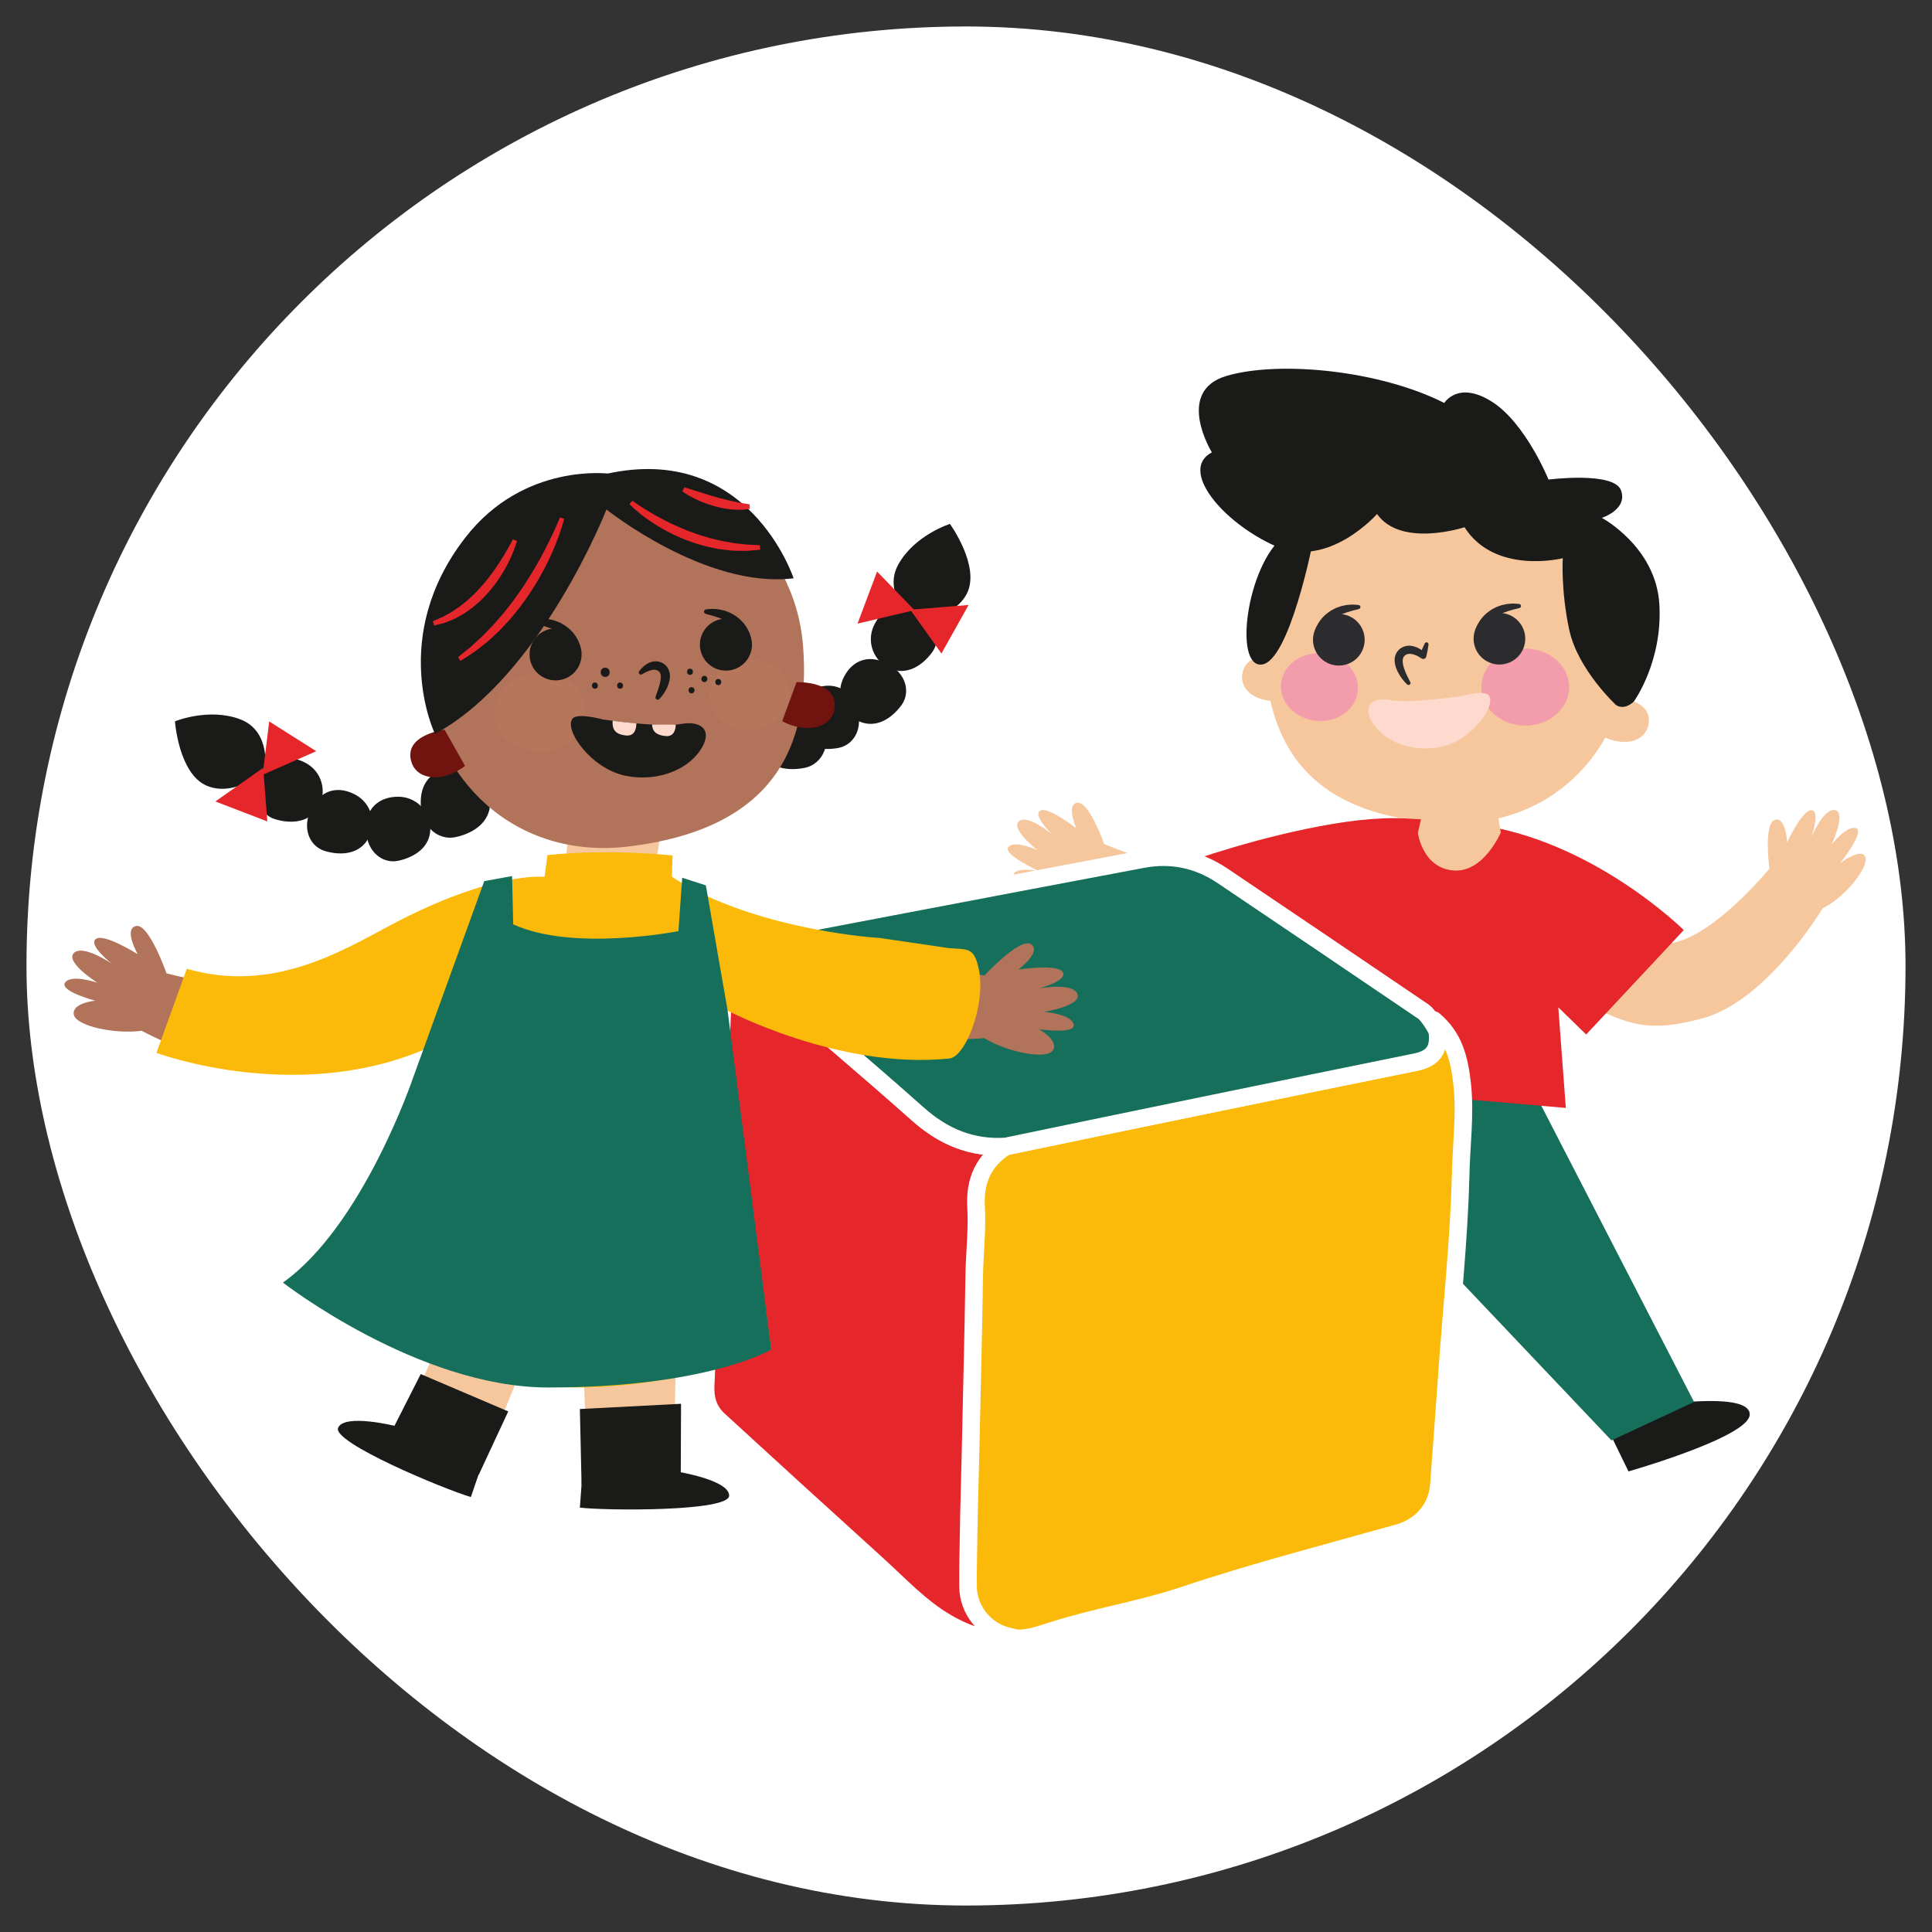
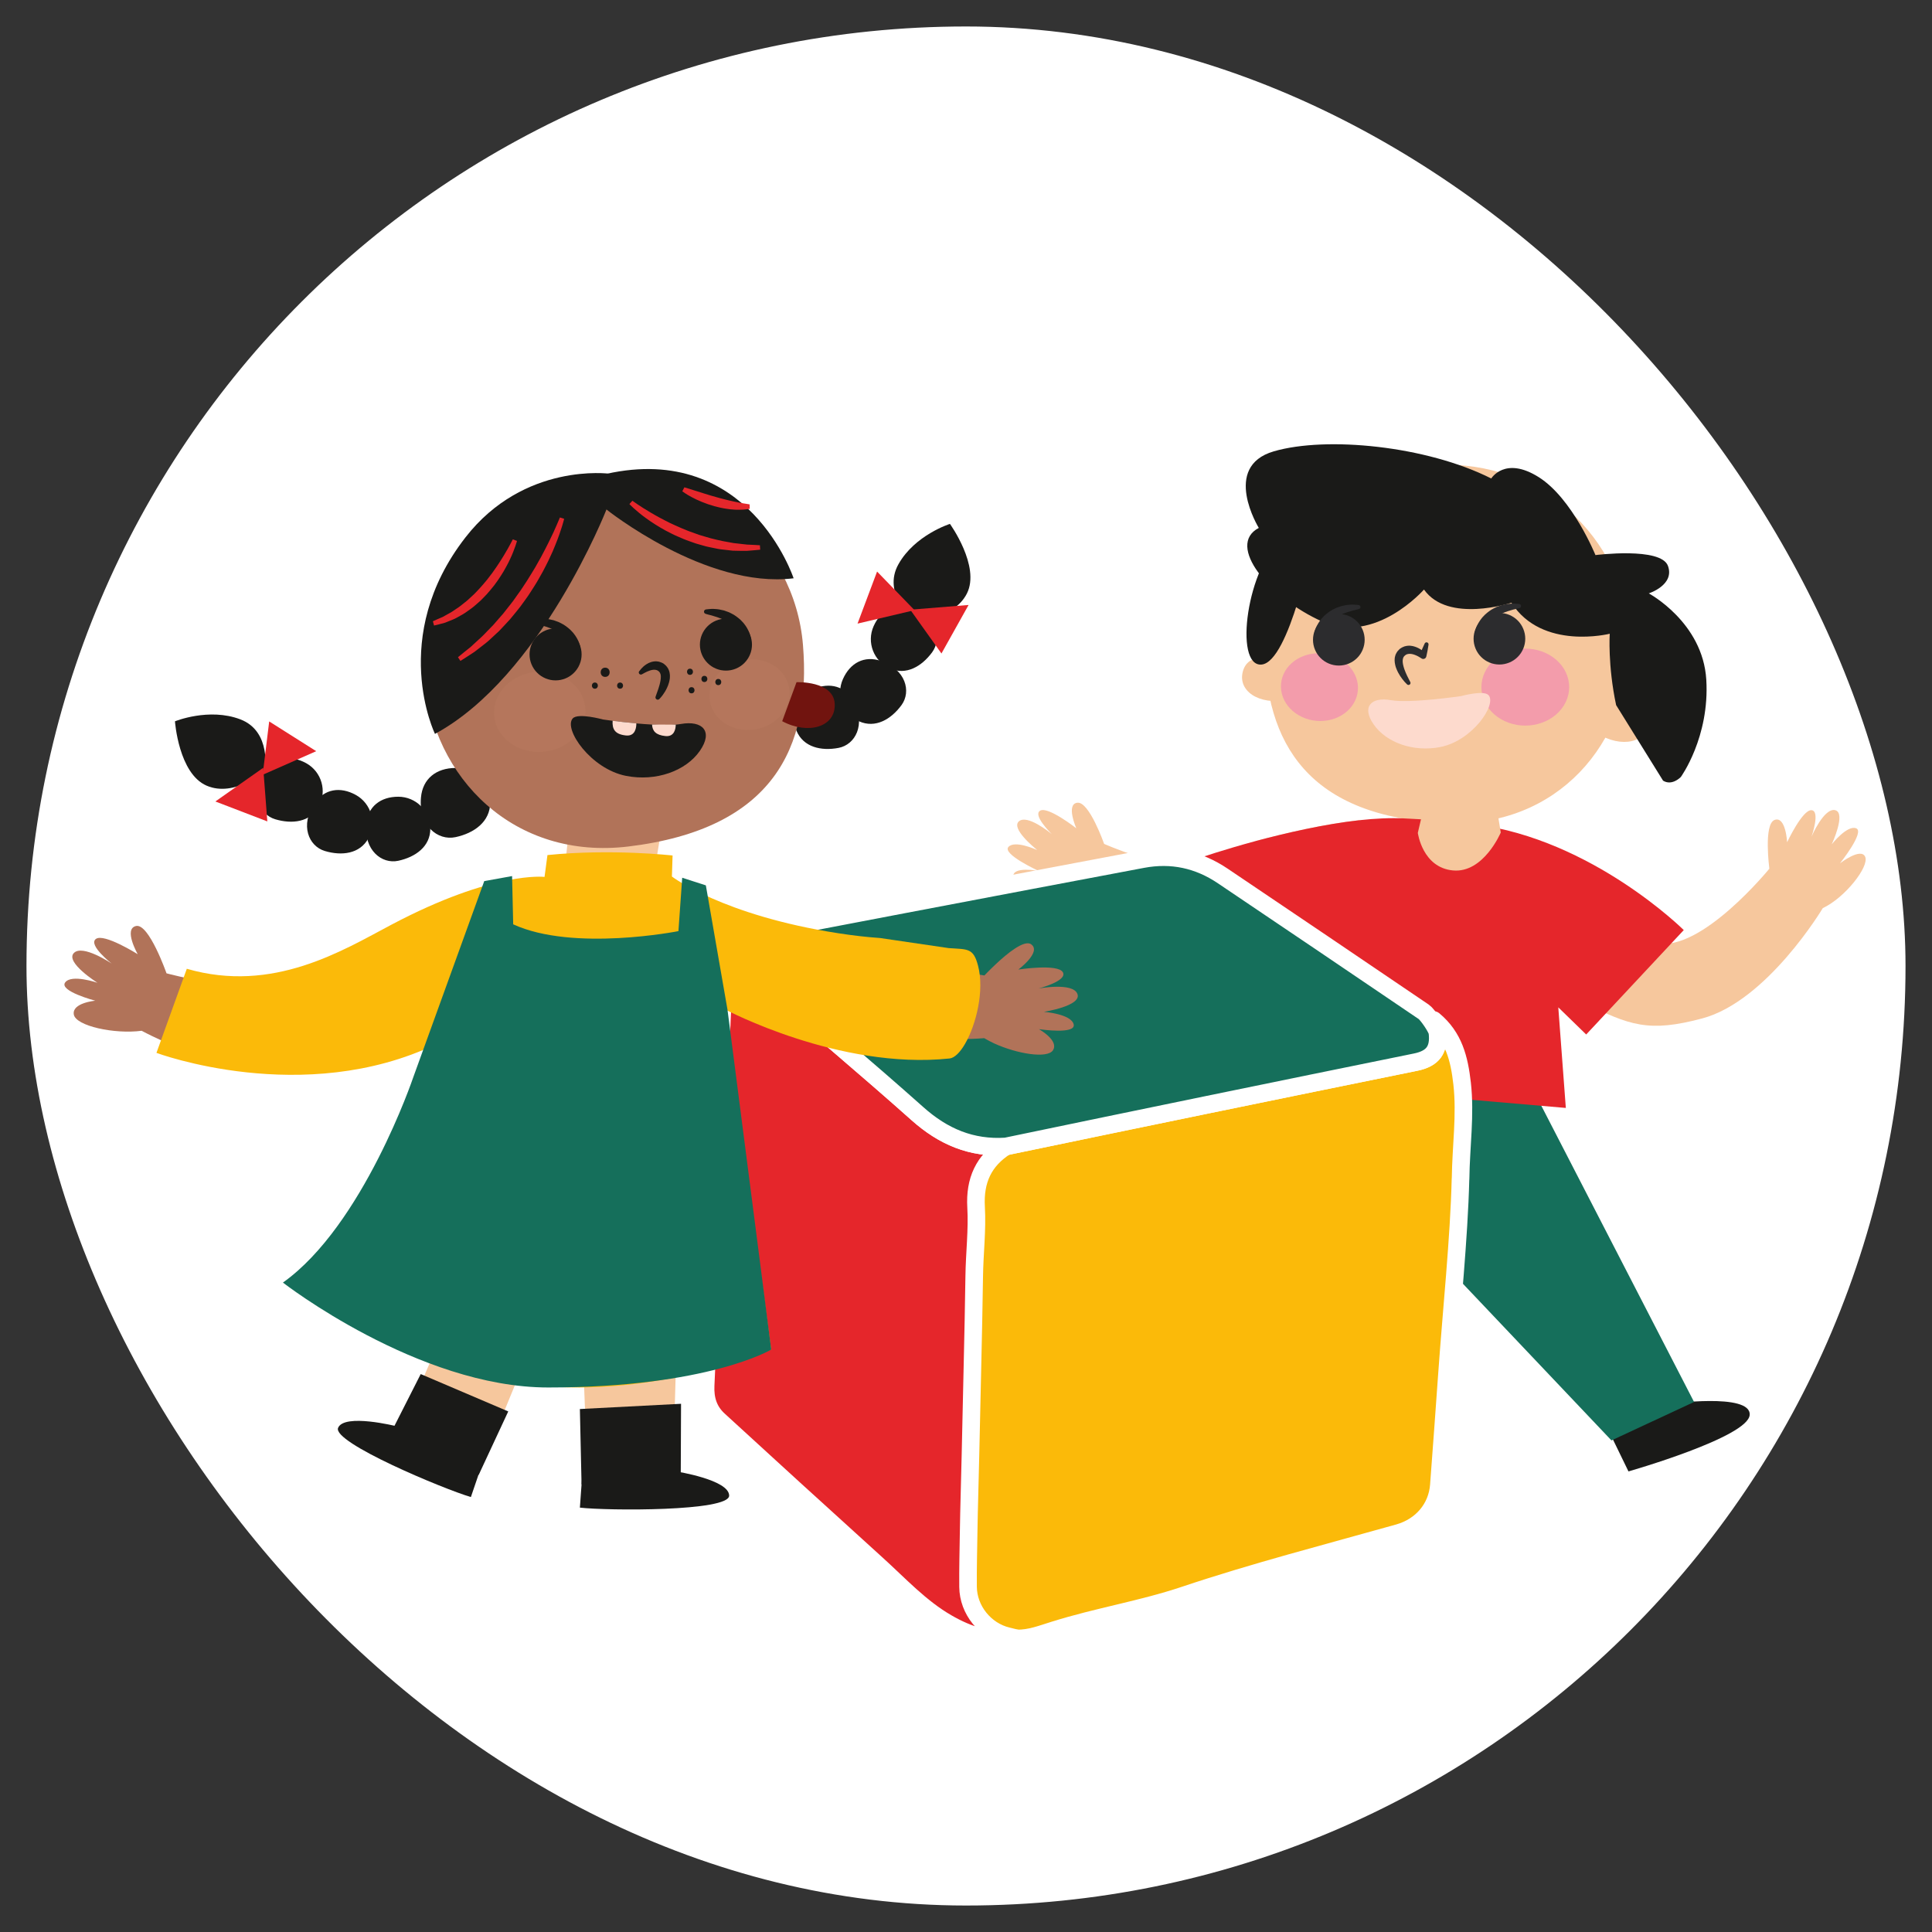
<svg xmlns="http://www.w3.org/2000/svg" viewBox="0 0 961 961">
  <rect x="0" y="0" width="961" height="961" fill="#333333" stroke="none" />
  <g>
    <g id="Ebene_1">
      <rect x="13.17" y="13.17" width="934.66" height="934.66" rx="467.33" ry="467.33" fill="#fff" />
      <path d="M313.56,759.59c-10.94,0-20.98-.38-26.21-.99l-8.33-.96,1.4-19.45-.87-39.28h-6.98c-1.87,0-3.78-.04-5.69-.13l-2.92-.13-18.3,39.28-5.97,17.48-8.03-2.35c-4.23-1.25-20.14-7.21-35.43-14.11-21.32-9.63-33.07-17.26-35.92-23.33-1.36-2.87-1.46-6.1-.28-8.85,2.46-5.74,8.68-8.78,17.98-8.78,2.96,0,6.4.28,10.23.83l3.1.45,8.67-17.07-4.21-1.87c-34.76-15.45-60.28-35.23-60.53-35.43l-9.32-7.24,9.6-6.83c27.4-19.47,47.61-62.37,57.22-86.22l3.14-7.79-8.18,1.89c-13.48,3.11-27.78,4.69-42.51,4.69-39.51,0-69.31-11.01-70.56-11.48l-8.11-3.03,2.52-6.94-6.17-.07c-5.4-.06-32.48-1.12-34.94-15.83-.25-1.46-.23-2.95.03-4.42l.41-2.29-1.66-1.62c-1.4-1.37-2.4-2.88-2.97-4.5-1.15-3.26-.6-6.89,1.47-9.72.31-.41.65-.82,1.01-1.2l1.55-1.64-.44-2.21c-.07-.35-.13-.68-.17-1.03-.44-3.41.66-6.82,3.03-9.34,1.79-1.9,4.18-3.19,6.9-3.71l1.74-.34,1.01-1.45c.68-.96,1.49-1.8,2.4-2.49,2-1.53,4.52-2.32,7.31-2.32,1.35,0,2.82.19,4.39.57l2.84.68,1.72-2.37c1.69-2.33,4.25-3.97,7.2-4.61.77-.17,1.56-.25,2.36-.25,6.62,0,12.54,5.74,18.08,17.54l.84,1.79,8.23,2.39c7.75,2.24,15.68,3.38,23.56,3.38,25.87,0,48.06-11.94,65.88-21.53l.82-.44c1.79-.97,3.4-1.83,4.96-2.66,5.65-2.98,11.23-5.74,16.6-8.19l2.36-1.08-2.47-7.7-2.55.5c-1.51.3-3.05.61-4.59.93-1.45.3-2.92.46-4.37.46-4.81,0-9.35-1.6-13.13-4.64l-1.89-1.51-2.29.79c-2.75.95-5.74,1.44-8.89,1.44-.93,0-2.56-1.01-3.99-1.9-1.68-1.04-3.58-2.22-5.78-2.89-2.92-.88-6.65-4.19-11.11-9.85l-.88-1.12-58.97-16.6,3.25-2.21,2.78-1.96-3.53-3.67c-11.04-11.47-12.67-31.41-12.82-33.65l-.45-6.32,5.85-2.39c1.01-.42,10.15-4.05,21.91-4.05,5.43,0,10.61.81,15.39,2.4l5.05,1.68.68-5.28c.1-.84.79-.85.82-.85.08,0,.15.01.22.03l44.48,39.87,1.13.25c2.6.56,5.22,1.57,7.78,2.98.73.39,1.45.84,2.23,1.37l1.94,1.33,2.18-.89c1.79-.73,3.66-1.26,5.56-1.58l5.13-.85-1.72-4.91c-.51-1.45-.86-2.99-1.04-4.58-.72-6.34,1.83-12.2,7.18-16.5l2.24-1.8-.76-2.77c-5.16-18.85-9.36-56.2,20.46-94.6,24.84-31.96,58.75-35.41,72.18-35.41,1.57,0,3.1.04,4.53.12l.56.03.54-.11c6.83-1.35,13.53-2.03,19.91-2.03,18.6,0,35.26,5.63,49.51,16.74l.86.67,1.06.19c.54.1.82.16.84.16l2.65.54c2.48.51,4.26,2.64,4.33,5.17l.06,2.18,1.1,1.21c14.56,15.88,20.11,32.77,20.34,33.48l3.33,10.13-3.32.4,1.45,4.95c1.21,4.15,2.16,8.46,2.82,12.82l2.51,16.64,22.8-60.8c.08-.21.26-.33.5-.33.13,0,.25.05.35.16l6.14,6.31,3.08-4.03c10.16-13.28,25.46-18.38,27.17-18.92l6.03-1.9,3.69,5.11c1.17,1.63,11.48,16.38,11.8,31.24l.1,4.57s4.8-.31,4.82-.31c.32,0,.47.1.58.28.11.18.11.37,0,.55l-26.5,47.43c-.29.52-.78.8-1.38.8-.53,0-.96-.22-1.27-.65l-1.84-2.58-3.02.93c-.32.1-.39.13-.58.2l-2.75,1.09-.13,3.14v.15c.31,4.86-1.1,9.69-3.96,13.59-5.29,7.24-12.22,11.76-19.52,12.72l-2.09.28-1.09,1.81c-3.11,5.18-8.22,8.79-14.04,9.9-.32.06-.66.12-1,.17l-1.74.26-1.08,1.4c-3.29,4.25-7.96,7.14-13.17,8.13-2.51.48-4.98.72-7.33.72h-2.33s-1.32,1.69-1.32,1.69c-4.99,6.41-11.07,12.09-18.08,16.87-7.1,4.86-15.33,8.95-24.47,12.16l-12.26,4.31,22.85,7.36,1.07,6.13,2.25.91c11.25,4.56,30.13,10.83,56.21,14.84,7.23,1.12,13.77,1.87,19.99,2.29l4.64.31-.04.34,29.86,4.39,2.33.15c4.83.28,10.28.59,14.4,4.62l2.77,2.71,3.03-2.42c8.29-6.65,12.85-7.5,15.89-7.5,2.52,0,4.88.74,6.83,2.15,2.43,1.74,4.1,4.24,4.73,7.06l.63,2.82,2.84.53c4.83.89,8.22,3.02,10.08,6.33.56,1,.96,2.09,1.18,3.22l.35,1.76,1.48,1.01c2.88,1.97,4.23,4.44,4.86,6.17,1.15,3.22.79,6.78-.97,9.75-.18.31-.36.57-.53.82l-1.26,1.85.69,2.08c.27.76.45,1.44.59,2.16.41,2.31.04,4.7-1.06,6.71-1.3,2.38-3.37,4.13-6.17,5.22l-2.15.83-.53,2.25c-.33,1.39-.89,2.72-1.68,3.96-1.84,2.81-5.82,6.2-14.23,6.2-7.43,0-17.41-2.45-26.05-6.4-.1-.05-.51-.24-.66-.31l-3.22-1.61-2.2,2.84c-3.45,4.45-7.35,6.93-11.58,7.35-4.96.52-10.1.78-15.27.78-30.4,0-59.44-8.72-78.44-16.03l-6.85-2.64,20.41,158.53-4.91,2.93c-1.19.72-12.26,7.13-37.16,12.61l-3.42.75-.15,33.05,3.2.9c13.99,3.95,20.81,9.77,20.83,17.8.01,2.81-1.12,5.49-3.18,7.55-3.76,3.79-13.37,8.13-54.6,8.13Z" fill="#fff" />
      <path d="M663.83,744.37c-7.13,0-24.62-1.5-41.55-4.01-33.9-5.03-38.29-9.98-40.39-12.35-2.16-2.43-3.14-5.45-2.77-8.49,1.37-11.36,16.63-15.39,31.21-16.62l15.97-157.03-16.44-1.42-.42-7.58c-1.32-23.52,2.7-44.1,5.91-56.27l-24.42-.6v-.65c-25.85-3.43-51.57-17.77-59.13-22.28-13.09-.68-35.81-8.89-36.53-21.45-.13-1.98.26-3.92,1.12-5.66-2.98-3-3.43-5.2-3.7-6.49-.67-3.23.22-6.49,2.43-8.93.62-.68,1.43-1.42,2.46-2.07-.22-.9-.34-1.78-.36-2.65-.07-3.41,1.29-6.52,3.85-8.75,2.27-1.96,5.12-2.99,8.27-2.99.05,0,.09,0,.14,0,.86-1.29,2.01-2.39,3.39-3.22,1.68-1.03,3.68-1.57,5.87-1.57,2.31,0,4.89.71,7.54,1.84,1.87-3.06,5.02-5.04,8.7-5.44.4-.04.8-.07,1.21-.07,2.83,0,11.17,0,19.91,22.64,6,2.41,19.18,7.31,31.86,9.37l-.12-1.97,6.29-2.17c.48-.17,12.02-4.12,28.35-8.54,12.91-3.44,24.83-6.13,35.63-8.06-16.45-10.4-27.6-25.67-33.31-45.7-5.51-1.69-10.01-4.88-12.79-9.18-3.18-4.92-3.82-10.83-1.81-16.65.57-1.65,1.35-3.16,2.31-4.51-3.18-13.41.61-35.26,8.91-50.99-17-9.96-32.69-25.76-33.11-40.26-.13-4.34,1.14-8.31,3.6-11.57-3.09-7.09-6.53-18.54-2.59-28.75,2.04-5.29,6.9-12.29,18.47-15.66,8.7-2.53,19.87-3.87,32.31-3.87,26.43,0,55.17,5.81,76.69,15.34,2.87-1.91,6.84-3.53,12.04-3.53,5.62,0,11.6,1.97,17.8,5.86,14.02,8.81,24.34,27.31,28.99,36.9,2.72-.19,6.07-.36,9.59-.36,10.7,0,25.37,1.25,29.29,12.03,1.67,4.59,1.47,9.24-.59,13.43-.59,1.21-1.31,2.31-2.1,3.31,9.2,7.93,21.03,21.96,22.27,42.34,1.26,20.76-5.13,37.32-9.78,46.42,3.13,3.4,4.75,7.65,4.6,12.41-.35,11.18-8.97,18.99-20.98,18.99-1.8,0-3.65-.18-5.51-.53-9.18,13.77-21.58,24.56-36.18,31.6,40.16,13.85,69.49,40.05,76.08,46.27,11-6.93,22.44-18.68,28.63-25.78-2.57-25.48,5.82-28.62,8.66-29.68,1.38-.52,2.8-.78,4.21-.78,2.24,0,4.26.57,6.02,1.67,5.32-6.3,9.22-6.3,11.07-6.3h.34l.48.03c1.61.12,3.13.6,4.48,1.37,1.8-.94,3.76-1.5,5.87-1.5.97,0,1.95.12,2.89.36,3.31.83,5.95,3,7.42,6.1.38.79.66,1.62.86,2.49,1.08.1,2.13.35,3.13.73,3.08,1.18,5.34,3.69,6.21,6.88.35,1.28.93,3.44-.37,7.46,1.54,1.15,2.78,2.71,3.58,4.57,4.9,11.41-11,28.75-22.95,35.59-6.16,9.7-32.38,48.34-64,56.71-10.23,2.71-17.96,3.92-25.06,3.92h0c-7.58,0-14.48-1.34-22.73-4.53l-11.78,12.61-3.72-3.62,2.79,37.25-6.63-.57,66.03,128.05c1.05-.02,2.08-.04,3.07-.04,12.81,0,20.44,2.03,24.74,6.59,2.46,2.61,3.7,6,3.49,9.54-.45,7.58-6.75,14.89-36.05,25.92-15.16,5.71-29.96,9.95-30.59,10.13l-7.06,2.02-9.11-18.73-88.06-92.89-31.86,103.67-3.63-.69-.5,11.55h-8.38Z" fill="#fff" />
      <path d="M779.17,439.73s22.75,24.92,44.94,29.42c22.19,4.5,55.99-37.06,55.99-37.06,0,0-2.95-22.16,2.6-24.24,5.55-2.08,6.24,11.08,6.24,11.08,0,0,7.63-16.28,12.13-15.93s0,13.16,0,13.16c0,0,6.24-14.56,11.79-13.16,5.55,1.39-1.73,16.97-1.73,16.97,0,0,7.63-9.7,12.13-7.97,4.51,1.73-8.03,17.43-8.03,17.43,0,0,10.46-8.08,12.54-3.23,2.08,4.85-10,20.31-21.09,25.51,0,0-27.64,46.3-60.06,54.89-26.29,6.97-36.03,3.76-59.61-8.36-23.58-12.12-45.76-42.24-45.76-42.24l37.92-16.26Z" fill="#f6c79d" />
      <path d="M516.65,433.22s-12.98-2.51-12.64,2.78c.3,5.25,18.08,13.61,30.3,13.24,0,0,34.73,22.01,65.37,22.95,4.46.15,8.85-.15,13.01-1.05,26.59-5.63,33.83-12.9,49.43-34.35,6-8.29,10.65-18.94,14.03-28.8-17.55,1.95-36.45,6.34-51.38,10.31-2.66,3.49-5.63,6.68-8.89,9.26-4.58,3.6-11.21,4.84-18.56,4.65-21.15-.45-48.12-12.45-48.12-12.45,0,0-7.39-21.11-13.28-20.48-5.89.64-.56,12.71-.56,12.71,0,0-14.14-11.1-18-8.74-3.64,2.17,4.8,10.61,5.81,11.66-1.16-.98-12.23-9.94-16.35-6.38-4.09,3.56,7.8,13.24,9.11,14.29-1.13-.49-11.25-4.95-14.33-1.54-3.23,3.56,15.04,11.93,15.04,11.93Z" fill="#f6c79d" />
      <path d="M829.88,698.36s41.09-5.74,40.44,5.39c-.65,11.13-60.3,28.15-60.3,28.15l-9.7-19.95,29.56-13.59Z" fill="#1a1a18" />
      <path d="M616.47,712.16s-27.69,1.09-28.67,9.27c-.99,8.18,61.61,15.06,76.03,15.06l.66-15.06-48.02-9.27Z" fill="#1a1a18" />
      <polygon points="636.42 533.65 618.04 714.39 670.27 724.32 704.23 613.82 801.56 716.48 842.65 697.36 764 544.83 636.42 533.65" fill="#156f5b" />
      <path d="M629.03,320.31c0,49.22,21.5,86.35,90.72,89.12,54.96,2.2,90.72-39.9,90.72-89.12s-40.62-89.12-90.72-89.12c-50.1,0-90.72,39.9-90.72,89.12Z" fill="#f6c79d" />
      <path d="M802.84,346.74s17.68.69,17.33,11.77c-.35,11.08-13.87,13.85-25.66,6.23l8.32-18.01Z" fill="#f6c79d" />
      <path d="M638.88,328.28s-16.77-5.64-20.4,4.84c-3.63,10.48,8.02,17.88,21.75,14.95l-1.36-19.79Z" fill="#f6c79d" />
-       <path d="M664.05,337.74s-17.68.69-17.33,11.77c.35,11.08,13.87,13.85,25.66,6.23l-8.32-18.01Z" fill="#f6c79d" />
      <path d="M701.46,339.2c-1.08-2.04-2.12-4.12-2.86-6.19-.16-.52-.38-1.03-.48-1.54-.15-.51-.24-1.01-.32-1.5-.1-.49-.08-.95-.09-1.4.06-.42.07-.84.21-1.17.04-.18.09-.35.2-.48.1-.14.14-.3.26-.43.13-.12.26-.24.38-.36l.09-.1h.01s0-.02,0-.02c.13-.1-.18.13-.15.11h0s.05-.04.05-.04l.09-.06.37-.25c.11-.07.27-.2.34-.22.06-.01.12-.03.18-.06l.17-.08.27-.06c.17-.06.36-.09.56-.1.19-.04.39-.03.6-.02.41,0,.87.06,1.33.18.46.1.93.28,1.4.46.48.18.95.41,1.41.66.45.25.95.55,1.32.79l.3.2c.73.47,1.69.26,2.16-.47.1-.16.17-.33.21-.5.44-1.94.82-3.91,1.1-5.9.08-.55-.31-1.06-.86-1.14-.45-.06-.87.18-1.05.56-.87,1.81-1.65,3.65-2.37,5.51l2.68-.77c-.55-.52-1.02-.9-1.58-1.29-.54-.38-1.11-.74-1.71-1.06-.6-.32-1.24-.59-1.93-.81-.68-.22-1.4-.4-2.18-.45-.38-.05-.77-.05-1.18,0-.4.02-.8.07-1.2.18l-.6.15c-.21.08-.44.17-.65.27l-.64.3c-.2.1-.27.17-.41.26l-.37.24-.09.06-.05.03-.16.12h-.01s-.03.04-.03.04l-.22.22c-.29.3-.58.61-.86.92-.26.33-.44.72-.65,1.09-.23.37-.36.76-.45,1.16-.27.81-.3,1.58-.3,2.34.05.73.11,1.48.29,2.14l.26,1,.35.94c.22.63.53,1.19.8,1.78.62,1.12,1.26,2.21,2.03,3.19.75,1,1.55,1.93,2.47,2.8.4.39,1.04.37,1.43-.03.31-.32.36-.79.16-1.17l-.02-.03Z" fill="#2c2c2e" />
      <path d="M736.87,341.78c0,1.26.14,2.5.42,3.74.28,1.23.69,2.43,1.24,3.59.55,1.16,1.22,2.27,2.02,3.31.8,1.05,1.7,2.01,2.71,2.9,1.01.89,2.12,1.68,3.31,2.38,1.19.7,2.45,1.29,3.77,1.77,1.32.48,2.69.85,4.1,1.09,1.41.25,2.83.37,4.26.37,1.43,0,2.85-.12,4.26-.37,1.41-.25,2.77-.61,4.1-1.09,1.32-.48,2.58-1.07,3.77-1.77,1.19-.7,2.29-1.49,3.31-2.38,1.01-.89,1.92-1.86,2.71-2.9.8-1.05,1.47-2.15,2.02-3.31.55-1.16.96-2.36,1.24-3.59.28-1.23.42-2.48.42-3.74,0-1.26-.14-2.5-.42-3.74-.28-1.23-.69-2.43-1.24-3.6-.55-1.16-1.22-2.27-2.02-3.31-.8-1.05-1.7-2.01-2.71-2.9-1.01-.89-2.12-1.68-3.31-2.38-1.19-.7-2.45-1.29-3.77-1.77-1.32-.48-2.69-.85-4.1-1.09-1.41-.25-2.83-.37-4.26-.37-1.43,0-2.85.12-4.26.37-1.41.25-2.77.61-4.1,1.09-1.32.48-2.58,1.07-3.77,1.77-1.19.7-2.29,1.49-3.31,2.38s-1.92,1.86-2.71,2.9c-.8,1.05-1.47,2.15-2.02,3.31-.55,1.16-.96,2.36-1.24,3.6-.28,1.23-.42,2.48-.42,3.74Z" fill="#f39cab" />
      <path d="M637.21,340.12c-.1,1.1-.07,2.2.08,3.3.15,1.1.42,2.18.81,3.24.39,1.06.9,2.08,1.51,3.05.62.98,1.34,1.89,2.15,2.75.82.86,1.72,1.63,2.71,2.34.99.7,2.05,1.31,3.17,1.84,1.12.52,2.29.94,3.5,1.27,1.21.32,2.44.54,3.7.65,1.25.11,2.51.11,3.75,0,1.25-.11,2.47-.32,3.67-.64,1.2-.32,2.34-.74,3.44-1.26,1.1-.52,2.12-1.13,3.08-1.83.95-.7,1.82-1.48,2.6-2.33.78-.85,1.45-1.77,2.02-2.75.57-.98,1.02-1.99,1.36-3.05s.56-2.14.65-3.24c.1-1.1.07-2.2-.08-3.3-.15-1.1-.42-2.18-.81-3.24-.39-1.06-.9-2.08-1.51-3.05-.62-.98-1.34-1.89-2.15-2.75-.82-.86-1.72-1.63-2.71-2.34-.99-.7-2.05-1.31-3.17-1.84-1.12-.52-2.29-.94-3.5-1.27-1.21-.32-2.44-.54-3.7-.65-1.25-.11-2.51-.11-3.75,0-1.25.11-2.47.32-3.67.64-1.2.32-2.34.74-3.44,1.26-1.1.52-2.12,1.13-3.08,1.83-.95.7-1.82,1.48-2.6,2.33-.78.85-1.45,1.77-2.02,2.75-.57.98-1.02,1.99-1.36,3.05-.34,1.06-.56,2.14-.65,3.24Z" fill="#f39cab" />
-       <path d="M803.88,350.73s-19.13-17.66-23.35-37.57c-4.22-19.91-3.18-35.5-3.18-35.5,0,0-33.63,8.48-48.88-15.41,0,0-31.55,10.39-43.51-6.58,0,0-24.27,27.7-50.62,15.93-26.35-11.77-48.02-37.92-31.55-46.58,0,0-18.72-30.48,7.46-38.09,26.17-7.62,75.93-2.77,108.17,13.51,0,0,6.76-11.26,23.58-.69,16.81,10.56,28.25,38.79,28.25,38.79,0,0,32.59-4.16,36.06,5.37,3.47,9.52-9.53,13.68-9.53,13.68,0,0,26.87,14.34,28.6,42.92,1.73,28.59-12.66,48.4-12.66,48.4,0,0-4.33,4.6-8.84,1.83Z" fill="#1a1a18" />
+       <path d="M803.88,350.73c-4.22-19.91-3.18-35.5-3.18-35.5,0,0-33.63,8.48-48.88-15.41,0,0-31.55,10.39-43.51-6.58,0,0-24.27,27.7-50.62,15.93-26.35-11.77-48.02-37.92-31.55-46.58,0,0-18.72-30.48,7.46-38.09,26.17-7.62,75.93-2.77,108.17,13.51,0,0,6.76-11.26,23.58-.69,16.81,10.56,28.25,38.79,28.25,38.79,0,0,32.59-4.16,36.06,5.37,3.47,9.52-9.53,13.68-9.53,13.68,0,0,26.87,14.34,28.6,42.92,1.73,28.59-12.66,48.4-12.66,48.4,0,0-4.33,4.6-8.84,1.83Z" fill="#1a1a18" />
      <path d="M596.98,426.66l.34,5.55,2.36,39.98v.15l27.41.68s-10.91,28.76-8.93,64.24l160.7,13.84-3.75-50.03,13.88,13.5,48.53-51.94s-45.38-45.12-103.88-52.62c0,0,3.45-1.01-35.25-2.93-6.83-.34-14.36.04-22.24.9-17.55,1.95-36.45,6.34-51.38,10.31-16.24,4.39-27.79,8.36-27.79,8.36Z" fill="#e5262b" />
      <path d="M743.9,398.17l2.6,15.93s-8.5,20.26-23.75,18.87c-15.25-1.39-17.51-18.7-17.51-18.7l3.41-14.54,35.25-1.56Z" fill="#f6c79d" />
      <path d="M655.64,315.77s.2-.31.59-.88c.4-.56.96-1.35,1.72-2.23.36-.46.82-.89,1.24-1.38.49-.44.94-.96,1.5-1.41.27-.23.54-.47.81-.71.3-.21.59-.43.88-.66.56-.48,1.24-.83,1.86-1.26.63-.41,1.32-.73,1.96-1.11.69-.28,1.35-.61,2.01-.91.68-.22,1.34-.48,1.96-.71.63-.22,1.25-.36,1.82-.54.57-.16,1.09-.35,1.57-.43.48-.1.89-.21,1.24-.29.69-.18,1.09-.3,1.09-.3l.1-.03c.53-.16.83-.73.67-1.26-.12-.39-.45-.65-.83-.71,0,0-.43-.06-1.19-.12-.38-.03-.85-.07-1.38-.09-.54-.05-1.14,0-1.8.05-.66.06-1.39.07-2.14.23-.75.16-1.55.32-2.37.53-.79.29-1.63.55-2.46.89-.79.41-1.63.79-2.41,1.26-.75.52-1.54.99-2.21,1.59-.35.28-.69.57-1.02.87-.3.32-.61.63-.9.94-.62.59-1.07,1.3-1.55,1.9-.43.65-.84,1.26-1.14,1.87-.66,1.18-1.01,2.26-1.23,3.02-.21.76-.28,1.27-.27,1.24-.18.52.1,1.09.63,1.26.52.18,1.09-.1,1.27-.62Z" fill="#2c2c2e" />
      <path d="M653.1,318.23c0,1.7.33,3.34.98,4.91.65,1.57,1.58,2.96,2.78,4.16,1.2,1.2,2.59,2.13,4.17,2.78,1.57.65,3.21.98,4.92.98,1.7,0,3.34-.33,4.92-.98,1.57-.65,2.96-1.58,4.17-2.78s2.13-2.59,2.78-4.16c.65-1.57.98-3.21.98-4.91,0-1.7-.33-3.34-.98-4.91-.65-1.57-1.58-2.96-2.78-4.16-1.2-1.2-2.59-2.13-4.17-2.78-1.57-.65-3.21-.98-4.92-.98s-3.34.33-4.92.98c-1.57.65-2.96,1.58-4.17,2.78-1.2,1.2-2.13,2.59-2.78,4.16-.65,1.57-.98,3.21-.98,4.91Z" fill="#2c2c2e" />
      <path d="M735.52,315.26s.2-.31.59-.88c.4-.56.96-1.35,1.72-2.23.35-.46.82-.89,1.24-1.38.49-.44.94-.96,1.5-1.41.27-.23.54-.47.81-.71.3-.21.59-.43.88-.66.56-.49,1.24-.83,1.86-1.26.63-.41,1.32-.73,1.96-1.11.69-.28,1.35-.61,2.01-.91.68-.22,1.34-.48,1.96-.71.63-.22,1.25-.36,1.82-.54.57-.16,1.09-.35,1.57-.43.48-.1.89-.21,1.24-.29.69-.18,1.09-.3,1.09-.3l.1-.03c.53-.16.83-.73.67-1.26-.12-.39-.45-.65-.83-.71,0,0-.43-.06-1.19-.12-.38-.03-.85-.07-1.38-.09-.54-.05-1.14,0-1.8.05-.66.07-1.39.07-2.14.23-.75.16-1.55.32-2.37.53-.79.29-1.63.55-2.46.89-.79.41-1.63.79-2.41,1.26-.75.52-1.54.99-2.21,1.59-.35.28-.69.57-1.02.87-.3.32-.61.63-.9.94-.62.59-1.07,1.3-1.55,1.9-.43.65-.84,1.26-1.14,1.87-.65,1.18-1.01,2.27-1.23,3.02-.21.76-.28,1.27-.27,1.24-.18.52.1,1.09.62,1.26.52.18,1.09-.1,1.27-.62Z" fill="#2c2c2e" />
      <path d="M732.98,317.71c0,1.7.33,3.34.98,4.91.65,1.57,1.58,2.96,2.78,4.16,1.2,1.2,2.59,2.13,4.17,2.78,1.57.65,3.21.98,4.92.98,1.7,0,3.34-.33,4.92-.98,1.57-.65,2.96-1.58,4.17-2.78,1.2-1.2,2.13-2.59,2.78-4.16.65-1.57.98-3.21.98-4.91s-.33-3.34-.98-4.91-1.58-2.96-2.78-4.16c-1.2-1.2-2.59-2.13-4.17-2.78-1.57-.65-3.21-.98-4.92-.98-1.7,0-3.34.33-4.92.98-1.57.65-2.96,1.58-4.17,2.78-1.2,1.2-2.13,2.59-2.78,4.16-.65,1.57-.98,3.21-.98,4.91Z" fill="#2c2c2e" />
      <path d="M726.81,346.23s-25.28,3.75-34.99,2.03c-9.71-1.72-14.73,3.25-8.49,12.16,6.24,8.91,19.58,13.81,33.11,11.16,15.89-3.12,28.19-21.08,23.98-25.8-2.37-2.65-13.61.45-13.61.45Z" fill="#fddacd" />
      <path d="M653.1,269.35s-11.76,60.09-25.63,61.21c-13.87,1.12-7.38-49.17,11.18-63.95,18.56-14.78,14.44,2.74,14.44,2.74Z" fill="#1a1a18" />
      <path d="M726.47,586.43c-.73,29.72-4.44,64.76-6.73,97.15-1.29,18.39-2.66,36.74-4.03,55.13-.85,11.37-8.51,20.53-20.04,23.79-35.61,10.04-71.54,19.24-106.62,31.01-21.05,7.06-43.15,10.57-64.68,17.34-6.05,1.86-11.98,4.27-18.47,4.11-12.7,2.26-24.12-1.53-34.88-7.74-13.27-7.7-23.55-18.95-34.76-29.12-9.76-8.83-20.12-18.35-29.2-26.53-13.51-12.22-33.03-30.16-49.52-45.25-5.08-4.6-6.86-10.4-6.53-17.18,2.3-50.53,4.52-101.06,6.77-151.63.65-15,1.25-30,2.06-44.96.4-7.74,1.9-15.28,6.94-21.53,1.77-2.26,8.19-6.13,7.66-5.44-3.83,10.12-2.98,15.12,3.47,20.69,26.21,22.5,52.67,44.72,78.48,67.71,12.78,11.41,26.86,17.38,43.92,16.29,33.55-6.98,67.1-13.95,100.7-20.85,34.36-7.1,68.76-14.07,103.12-21.09,8.67-1.77,11.9-6.21,10.85-14.92-.28-2.06-1.21-4.03-1.86-6.05,10.08,8.39,12.74,19.16,14.15,31.58,1.77,15.69-.56,31.01-.77,47.5Z" fill="#fbba09" stroke="#fff" stroke-linecap="round" stroke-linejoin="round" stroke-width="8.75" />
      <path d="M704.09,528.32c-34.36,7.02-68.76,13.99-103.12,21.09-33.59,6.9-67.14,13.87-100.7,20.85-17.06,1.09-31.13-4.88-43.92-16.29-25.81-22.99-52.26-45.21-78.48-67.71-6.45-5.57-7.3-10.57-3.47-20.69.52-.69,1.13-1.21,1.77-1.57t.08-.04c.4-.24.81-.44,1.21-.56.6-.24,1.21-.4,1.85-.56.36-.08.73-.16,1.09-.2.48-.12.97-.2,1.45-.28,62.1-11.69,124.29-23.27,186.39-34.96,14.56-2.74,27.83.16,39.96,8.35,33.35,22.46,66.66,45,99.97,67.59,1.73,1.17,3.27,2.7,4.88,4.03.65,2.02,1.57,3.99,1.86,6.05,1.05,8.71-2.18,13.15-10.85,14.92Z" fill="#fbe2ab" />
      <path d="M500.3,570.26c-11.06,7.06-15.54,16.92-14.78,30.21.65,11.36-.77,22.83-.93,34.26-.42,29.69-1.28,59.37-1.87,89.05-.26,12.88-.73,25.76-.91,38.65-.13,8.97-.38,17.93-.29,26.9.11,11.51,8.53,21.85,19.61,24.49,1.58.38,3.15.78,4.73,1.17-12.7,2.24-24.1-1.54-34.88-7.77-13.25-7.67-23.55-18.96-34.76-29.1-9.74-8.82-20.11-18.33-29.17-26.52-13.53-12.22-33.03-30.17-49.55-45.25-5.07-4.63-6.82-10.42-6.51-17.18,2.3-50.54,4.52-101.08,6.77-151.63.67-15,1.23-30.01,2.04-45,.42-7.73,1.9-15.27,6.94-21.51,2.01-2.49,4.7,9.68,11.16,15.23,26.2,22.53,52.67,44.75,78.47,67.73,12.79,11.39,26.87,17.38,43.93,16.28Z" fill="#e5262b" stroke="#fff" stroke-linecap="round" stroke-linejoin="round" stroke-width="8.75" />
      <path d="M714.94,513.4c-.28-2.06-5-8.91-6.73-10.08-33.31-22.58-66.62-45.17-99.97-67.59-12.14-8.19-25.41-11.09-39.96-8.35-62.1,11.69-191.59,36.33-192,36.58-.04,0-1.33.93-1.85,1.61-3.83,10.12-2.98,15.12,3.47,20.69,26.21,22.5,52.67,44.72,78.48,67.71,12.78,11.41,26.86,17.38,43.92,16.29,33.55-6.98,67.1-13.95,100.7-20.85,34.36-7.1,68.76-14.07,103.12-21.09,8.67-1.77,11.9-6.21,10.85-14.92Z" fill="#156f5b" stroke="#fff" stroke-linecap="round" stroke-linejoin="round" stroke-width="8.75" />
      <path d="M131.76,383.59s3.42-19.81-12.2-25.77c-15.62-5.96-32.53.97-32.53.97,0,0,1.81,25.95,15.71,31.99,13.89,6.04,29.03-7.19,29.03-7.19Z" fill="#1a1a18" />
      <path d="M36.71,504.59c-.96-5.76,10.65-6.83,10.65-6.83,0,0-18.11-4.78-14.95-9.08,3.16-4.3,16.06.17,16.06.17,0,0-16.1-10.16-11.77-14.77,4.33-4.61,18.85,5.22,18.85,5.22,0,0-11.86-9.24-7.87-12.25,3.99-3.01,20.83,7.59,20.83,7.59,0,0-7.23-12.67-.82-14.04,6.41-1.38,15.13,23.54,15.13,23.54,0,0,42.48,11.67,66.04,4.17-1.91,6.83-1.96,14.24.32,21.38,2.7,8.47,8.26,15.35,15.29,19.95-1.32.46-2.67.91-4.09,1.37-35.33,11.36-89.93-18.29-89.93-18.29-13.44,1.79-32.78-2.36-33.75-8.12Z" fill="#b17359" />
      <path d="M396.63,494.33c1.03.98,2.09,1.92,3.2,2.93,27.86,24.5,89.73,19.14,89.73,19.14,1.52.91,3.19,1.75,4.91,2.59,11.51,5.26,26.51,7.67,29.28,3.44,3-4.68-6.04-9.97-6.96-10.51,1.46.2,18.42,2.61,17.27-2.38-1.19-5.19-14.81-6.25-14.81-6.25,0,0,18.82-2.9,16.69-8.84-2.14-5.98-19.37-2.76-19.37-2.76,0,0,14.55-3.74,12.11-8.08-2.45-4.38-22.14-1.35-22.14-1.35,0,0,11.71-8.73,6.37-12.56-3.38-2.44-11.99,4.58-17.69,9.99-3.24,3.04-5.56,5.52-5.56,5.52,0,0-24.55-3.51-44.66-12.12h-.04c-6.8.55-13.78.74-20.87.69-1.37,2.97-3.21,5.8-5.48,8.36-5.85,6.69-13.72,10.79-21.99,12.18Z" fill="#b17359" />
-       <path d="M408.3,357.16c6.55,12.35.78,23.11-8.18,24.82-9.34,1.78-18.86-.38-22.57-9.13-3.71-8.75.38-18.84,9.14-22.55,8.76-3.71,17.16-1.54,21.61,6.86Z" fill="#1a1a18" />
      <path d="M424.68,349.03c6.07,11.43.73,21.4-7.57,22.98-8.65,1.65-17.47-.35-20.9-8.45-3.44-8.1.35-17.45,8.46-20.88,8.11-3.43,15.89-1.42,20.01,6.35Z" fill="#1a1a18" />
      <path d="M438.25,328.78c12.24,4.22,15.15,15.15,10.16,21.96-5.2,7.1-13.01,11.65-21.06,8.07-8.04-3.58-11.66-13-8.07-21.03,3.58-8.04,10.64-11.87,18.97-9Z" fill="#1a1a18" />
      <path d="M453.51,302.46c12.25,4.22,15.15,15.15,10.17,21.96-5.2,7.1-13.01,11.65-21.05,8.07-8.05-3.58-11.66-13-8.08-21.03,3.58-8.03,10.64-11.87,18.96-8.99Z" fill="#1a1a18" />
      <path d="M454.05,308.25s-15.33-13.03-7.15-27.6c8.17-14.56,25.61-20.06,25.61-20.06,0,0,15.24,21.09,8.45,34.61-6.8,13.52-26.9,13.04-26.9,13.04Z" fill="#1a1a18" />
      <polygon points="454.9 303.51 436.27 284.3 426.55 310.19 454.9 303.51" fill="#e5262b" />
      <polygon points="452.76 303.27 468.29 325.06 481.78 300.92 452.76 303.27" fill="#e5262b" />
      <path d="M209.39,396.73c-1.21,13.92,8.3,21.59,17.22,19.67,9.3-2,17.22-7.7,17.22-17.2,0-9.5-7.71-17.2-17.22-17.2-9.51,0-16.4,5.27-17.22,14.73Z" fill="#1a1a18" />
      <path d="M182.15,409.95c-1.12,12.89,7.69,19.99,15.95,18.21,8.61-1.85,15.95-7.13,15.95-15.93,0-8.8-7.14-15.93-15.95-15.93-8.81,0-15.18,4.88-15.95,13.64Z" fill="#1a1a18" />
      <path d="M156.4,399.65c-7.22,10.75-2.93,21.21,5.16,23.64,8.43,2.53,17.41,1.45,21.66-6.25,4.25-7.7,1.45-17.39-6.26-21.64-7.71-4.25-15.66-3.05-20.56,4.25Z" fill="#1a1a18" />
      <path d="M131.72,383.86c-7.22,10.75-2.93,21.21,5.16,23.64,8.43,2.53,17.41,1.45,21.66-6.25,4.25-7.7,1.45-17.39-6.26-21.64-7.71-4.25-15.66-3.05-20.56,4.25Z" fill="#1a1a18" />
      <polygon points="283.11 411.61 281.39 427.7 326.46 427.7 329.53 409.11 283.11 411.61" fill="#f6c79d" />
      <polygon points="220.89 661.45 200.25 709.34 238.9 730.94 260.67 677.92 220.89 661.45" fill="#f6c79d" />
      <path d="M197.13,709.41s-25.83-6.48-28.95.8c-3.12,7.28,52.74,30.54,66.04,34.44l4.68-13.71-41.77-21.53Z" fill="#1a1a18" />
      <polygon points="336.25 678.39 334.71 731.92 292.32 735.25 290.02 676.19 336.25 678.39" fill="#f6c79d" />
      <path d="M336.35,731.92s26.31,4.1,26.34,12.02c.03,7.92-60.49,7.56-74.25,5.97l1.04-14.45,46.87-3.54Z" fill="#1a1a18" />
      <polygon points="195.82 709.99 209.27 683.48 252.81 702.06 238.12 733.61 195.82 709.99" fill="#1a1a18" />
      <polygon points="289.27 738.34 288.44 700.87 338.76 698.26 338.62 732.99 289.27 738.34" fill="#1a1a18" />
      <path d="M166.41,648.46s38.47,34.07,99.38,40.58c60.92,6.51,117.81-17.76,117.81-17.76l-22.82-169.14s56.6,30.13,111.54,24.36c2.49-.25,5.27-3.07,7.72-7.3,5.56-9.59,9.67-26.6,6.47-38.76-2.32-9.05-5.15-8.17-14.61-8.84,0,0-34.11-5.02-34.15-5.02-6.81-.46-13.74-1.29-20.75-2.37-57.8-8.92-82.78-28.22-82.78-28.22l.33-10.46s-30.29-3.44-62.24-.21l-1.45,10.87s-25.27-3.15-76.19,23.78c-24.03,12.7-58.8,34.36-101.75,21.91l-15.1,41.83s73.07,27.3,139.26-4.4c14.73-7.05-50.67,129.13-50.67,129.13Z" fill="#fbba09" />
      <path d="M399.41,320.84c4.16,51.11-15.02,91.48-86.67,100.2-56.89,6.92-97.58-33.78-101.75-84.89-4.16-51.11,34.64-95.97,86.67-100.2,52.03-4.23,97.58,33.78,101.75,84.89Z" fill="#b17359" />
-       <path d="M221.15,362.97s-18.3,2.21-17,13.69c1.3,11.48,15.57,13.21,27.17,4.31l-10.17-18Z" fill="#71140f" />
      <path d="M396.2,339.33s18.42-.77,19,10.76c.58,11.54-13.23,15.56-26.12,8.64l7.12-19.4Z" fill="#71140f" />
      <path d="M327.94,347.73s1.36-1.28,2.79-3.63c.35-.6.73-1.25,1.06-1.99.33-.74.69-1.52.92-2.43.13-.44.26-.9.33-1.39.1-.49.18-.98.17-1.53.03-.53.03-1.07-.08-1.66-.04-.29-.07-.57-.14-.86l-.3-.89c-.43-1.17-1.31-2.24-2.28-2.98l-.18-.15-.09-.07-.02-.02h-.01s-.18-.12-.18-.12l-.03-.02-.28-.15-.58-.28c-.62-.23-1.34-.5-1.87-.53-1.15-.21-2.21,0-3.13.23-.91.27-1.68.63-2.32,1.04-1.3.79-2.14,1.64-2.7,2.26-.55.63-.81,1.04-.83,1.05-.48.33-.61.99-.28,1.47.31.45.91.59,1.39.33l.47-.26s.34-.19.95-.52c.62-.33,1.52-.78,2.57-1.12,1.04-.34,2.23-.53,3.13-.25.28.03.32.15.49.16l.52.33.27.16.03.02c.16.1-.2-.13-.16-.1h0s0,.01,0,.01l.03.03.06.06c.35.31.62.62.76,1.09.04.11.09.22.14.33l.07.41c.07.26.08.57.07.9,0,.62-.04,1.33-.19,2.01-.11.68-.29,1.38-.46,2.03-.2.66-.39,1.29-.56,1.87-.8,2.34-1.39,3.93-1.39,3.93-.22.59.08,1.24.67,1.46.42.16.87.05,1.17-.23h0Z" fill="#1a1a18" />
      <path d="M291.15,352.22c-.11-1.31-.36-2.59-.75-3.85-.39-1.26-.93-2.47-1.59-3.63-.67-1.16-1.46-2.25-2.38-3.27-.92-1.02-1.94-1.95-3.07-2.79-1.13-.84-2.34-1.57-3.64-2.2-1.3-.63-2.65-1.13-4.07-1.52-1.42-.39-2.86-.65-4.35-.79-1.48-.14-2.97-.14-4.45-.02-1.49.12-2.95.37-4.39.74-1.44.37-2.83.87-4.16,1.48-1.33.61-2.59,1.33-3.77,2.16-1.18.83-2.26,1.74-3.23,2.75-.98,1.01-1.84,2.09-2.57,3.24-.74,1.15-1.34,2.36-1.81,3.61-.47,1.25-.8,2.53-.99,3.84-.19,1.31-.23,2.61-.12,3.92.11,1.31.36,2.59.75,3.85.39,1.26.93,2.47,1.59,3.63.67,1.16,1.46,2.25,2.38,3.27s1.94,1.95,3.07,2.79c1.13.84,2.34,1.57,3.64,2.2,1.3.63,2.65,1.13,4.07,1.52,1.42.39,2.86.65,4.35.79,1.48.14,2.97.14,4.45.02,1.49-.12,2.95-.37,4.39-.74,1.44-.37,2.83-.87,4.16-1.48,1.33-.61,2.59-1.33,3.77-2.16,1.18-.83,2.26-1.74,3.23-2.75.98-1.01,1.83-2.09,2.57-3.24.74-1.15,1.34-2.36,1.81-3.61.47-1.25.8-2.53.99-3.84.19-1.31.23-2.61.12-3.92Z" fill="#bb7c61" opacity=".43" />
      <path d="M392.53,342.15c-.19-1.14-.51-2.24-.95-3.31-.44-1.07-1-2.09-1.67-3.05-.67-.96-1.45-1.86-2.33-2.68-.88-.82-1.84-1.56-2.89-2.2-1.05-.65-2.17-1.2-3.35-1.64-1.18-.45-2.41-.79-3.68-1.02-1.27-.23-2.56-.35-3.86-.36-1.31,0-2.61.1-3.9.32-1.29.22-2.56.55-3.79.98-1.23.44-2.41.97-3.53,1.61-1.12.64-2.17,1.36-3.13,2.17-.97.81-1.84,1.7-2.62,2.66-.78.96-1.45,1.97-2,3.03-.56,1.07-1,2.16-1.31,3.3-.32,1.13-.51,2.28-.57,3.43-.06,1.16,0,2.3.19,3.44.19,1.14.51,2.24.95,3.31.44,1.07,1,2.09,1.67,3.05.67.96,1.45,1.86,2.33,2.68.88.82,1.84,1.56,2.89,2.2,1.05.65,2.17,1.2,3.35,1.64,1.18.45,2.41.79,3.68,1.02,1.27.23,2.56.35,3.86.36,1.31,0,2.61-.1,3.9-.32,1.29-.22,2.56-.55,3.79-.98,1.23-.44,2.41-.97,3.53-1.61,1.12-.64,2.17-1.36,3.13-2.17.97-.81,1.84-1.7,2.62-2.66.78-.96,1.45-1.97,2-3.03.56-1.07,1-2.16,1.31-3.3.32-1.13.51-2.28.57-3.43.06-1.16,0-2.3-.19-3.44Z" fill="#bb7c61" opacity=".43" />
      <path d="M301.71,253.32s-32.62,83.21-85.35,111.73c0,0-23.38-48.12,15.14-97.71,29.17-37.55,71.75-31.7,71.75-31.7l-1.53,17.69Z" fill="#1a1a18" />
      <path d="M301.53,253.32s49.49,39.7,93.22,34.33c0,0-22.25-67.83-93.22-51.93v17.6Z" fill="#1a1a18" />
      <path d="M351.1,440.39l-11.76-3.79-1.88,26.55s-52.22,10.38-82.19-3.38l-.55-24-13.85,2.5-35.34,97.66s-24.9,73.68-64.8,102.04c0,0,67.16,52.18,131.94,52.18,79.53,0,110.96-18.86,110.96-18.86l-21.76-169.03-10.77-61.88Z" fill="#156f5b" />
      <polygon points="130.65 385.39 133.9 358.85 157.29 373.65 130.65 385.39" fill="#e5262b" />
      <path d="M288.73,322.36s-.05-.5-.26-1.27c-.22-.77-.56-1.88-1.22-3.08-.29-.63-.71-1.24-1.14-1.91-.49-.62-.94-1.34-1.57-1.94-.59-.64-1.21-1.29-1.94-1.84-.68-.61-1.49-1.09-2.25-1.62-.8-.48-1.64-.86-2.45-1.28-.84-.34-1.69-.61-2.5-.9-.83-.21-1.64-.37-2.41-.52-.76-.16-1.5-.16-2.17-.22-1.34-.14-2.46.03-3.23.08-.77.08-1.21.14-1.21.14-.61.09-1.03.67-.94,1.28.07.43.37.76.76.89l.11.04s.4.13,1.1.32c.35.09.76.21,1.24.31.48.09,1,.29,1.57.46.56.19,1.19.33,1.81.56.62.24,1.27.5,1.96.73.65.3,1.31.63,2,.92.64.37,1.32.7,1.95,1.11.62.42,1.29.77,1.85,1.25.29.23.58.45.88.66.28.24.55.47.81.7.55.45,1.01.96,1.5,1.4.42.5.89.92,1.25,1.37.77.87,1.35,1.66,1.76,2.21.41.56.6.83.61.87.2.58.82.89,1.4.69.58-.2.89-.82.69-1.4Z" fill="#1a1a18" />
      <path d="M263.4,325.51c0,1.71.33,3.36.99,4.95.66,1.58,1.59,2.98,2.81,4.19,1.21,1.21,2.61,2.15,4.2,2.8,1.59.66,3.24.98,4.95.98s3.37-.33,4.95-.98c1.59-.66,2.99-1.59,4.2-2.8,1.21-1.21,2.15-2.61,2.81-4.19.66-1.58.99-3.23.99-4.95,0-1.71-.33-3.36-.99-4.95s-1.59-2.98-2.81-4.19c-1.21-1.21-2.61-2.15-4.2-2.8-1.59-.66-3.24-.98-4.95-.98-1.72,0-3.37.33-4.95.98-1.59.66-2.99,1.59-4.2,2.8-1.21,1.21-2.15,2.61-2.81,4.19-.66,1.58-.99,3.23-.99,4.95Z" fill="#1a1a18" />
      <path d="M373.47,317.5s-.05-.5-.26-1.27c-.22-.77-.56-1.88-1.22-3.08-.29-.63-.71-1.24-1.14-1.91-.49-.62-.94-1.34-1.57-1.94-.59-.64-1.21-1.29-1.94-1.84-.68-.61-1.48-1.09-2.25-1.62-.8-.48-1.64-.86-2.45-1.28-.84-.34-1.69-.61-2.5-.9-.83-.21-1.64-.37-2.41-.52-.76-.16-1.5-.16-2.17-.22-1.34-.14-2.46.03-3.23.08-.77.08-1.21.14-1.21.14-.61.09-1.03.67-.94,1.28.07.43.37.76.76.89l.11.04s.4.13,1.1.32c.35.09.76.21,1.24.31.48.09,1,.29,1.57.46.56.19,1.19.33,1.81.56.62.24,1.27.5,1.96.73.65.3,1.31.63,2,.92.64.37,1.32.7,1.95,1.11.62.42,1.29.77,1.85,1.25.29.23.58.45.88.66.28.24.55.47.81.7.55.45,1.01.96,1.5,1.4.42.49.89.92,1.25,1.37.77.87,1.35,1.66,1.76,2.21.41.56.6.83.61.87.2.58.82.89,1.4.69.58-.2.89-.82.69-1.4Z" fill="#1a1a18" />
      <path d="M348.14,320.65c0,1.71.33,3.36.99,4.95.66,1.58,1.59,2.98,2.81,4.19,1.21,1.21,2.61,2.15,4.2,2.8,1.59.66,3.24.98,4.95.98,1.72,0,3.37-.33,4.95-.98,1.59-.66,2.99-1.59,4.2-2.8,1.21-1.21,2.15-2.61,2.81-4.19.66-1.58.99-3.23.99-4.95,0-1.71-.33-3.36-.99-4.95-.66-1.58-1.59-2.98-2.81-4.19-1.21-1.21-2.61-2.15-4.2-2.8-1.59-.66-3.24-.98-4.95-.98-1.72,0-3.37.33-4.95.98-1.59.66-2.99,1.59-4.2,2.8-1.21,1.21-2.15,2.61-2.81,4.19-.66,1.58-.99,3.23-.99,4.95Z" fill="#1a1a18" />
      <path d="M278.48,257.43s-.13.32-.37.91c-.25.59-.61,1.45-1.08,2.54-.45,1.1-1.07,2.42-1.75,3.94-.74,1.49-1.5,3.21-2.43,5.03-.9,1.84-1.92,3.8-3.02,5.87-1.05,2.09-2.36,4.19-3.57,6.43-1.32,2.18-2.67,4.44-4.11,6.7-1.49,2.22-2.9,4.55-4.54,6.71-.79,1.11-1.57,2.21-2.35,3.32-.8,1.09-1.66,2.12-2.48,3.17-.83,1.05-1.64,2.09-2.45,3.12-.86.98-1.71,1.96-2.54,2.91-.84.96-1.66,1.9-2.46,2.82-.85.88-1.69,1.73-2.5,2.57-.81.84-1.6,1.65-2.36,2.44-.75.8-1.58,1.47-2.32,2.17-1.5,1.38-2.88,2.65-4.09,3.77-1.3,1.03-2.42,1.94-3.35,2.68-1.86,1.5-2.91,2.38-2.91,2.38l1.22,1.84s1.19-.73,3.24-2.06c1.03-.67,2.27-1.48,3.71-2.42,1.37-1.02,2.89-2.2,4.54-3.51.81-.67,1.72-1.3,2.55-2.07.83-.77,1.69-1.57,2.58-2.39.88-.82,1.79-1.67,2.72-2.53.89-.9,1.75-1.86,2.65-2.82.89-.96,1.8-1.95,2.72-2.94.88-1.03,1.74-2.09,2.61-3.17.86-1.08,1.76-2.14,2.6-3.26.82-1.13,1.64-2.26,2.46-3.4,1.68-2.25,3.11-4.66,4.61-6.96,1.48-2.32,2.75-4.72,4.05-7,1.19-2.33,2.41-4.55,3.38-6.75.5-1.09.99-2.15,1.46-3.17.43-1.04.85-2.05,1.25-3.02.83-1.92,1.44-3.74,2.04-5.33.54-1.61,1.03-3.01,1.39-4.18.37-1.16.62-2.1.79-2.74.16-.63.25-.97.25-.97l-2.11-.66Z" fill="#e5262b" />
      <path d="M255.07,268.29s-.1.21-.3.6c-.2.38-.49.93-.87,1.64-.72,1.44-1.91,3.43-3.31,5.8-.74,1.17-1.49,2.45-2.37,3.76-.84,1.33-1.81,2.68-2.79,4.08-.94,1.43-2.13,2.75-3.17,4.21-1.15,1.37-2.3,2.78-3.53,4.11-1.27,1.28-2.42,2.71-3.77,3.85-1.32,1.19-2.54,2.45-3.91,3.44-1.32,1.05-2.57,2.12-3.89,2.92-1.3.83-2.46,1.77-3.68,2.35-1.19.64-2.27,1.26-3.24,1.81-1.02.44-1.9.82-2.63,1.13-1.46.63-2.3,1.03-2.3,1.03l.59,2.13s.93-.21,2.57-.63c.82-.22,1.82-.47,2.96-.8,1.1-.43,2.34-.92,3.68-1.49,1.39-.5,2.72-1.35,4.18-2.16,1.49-.78,2.93-1.79,4.4-2.88,1.52-1.03,2.92-2.27,4.35-3.55,1.48-1.22,2.73-2.71,4.1-4.07,1.3-1.43,2.49-2.95,3.69-4.42,1.11-1.54,2.24-3.02,3.18-4.56.99-1.51,1.88-3,2.65-4.45.83-1.42,1.48-2.84,2.11-4.13,1.22-2.59,2.04-4.84,2.6-6.42.29-.78.46-1.43.6-1.87.12-.43.19-.66.19-.66l-2.07-.77Z" fill="#e5262b" />
      <path d="M313.07,250.73s.19.2.56.57c.38.38.92.92,1.65,1.56.72.65,1.62,1.41,2.66,2.28,1.06.84,2.23,1.82,3.6,2.76,1.34.99,2.84,1.99,4.45,3.01,1.6,1.04,3.36,2.01,5.17,3.04,1.87.91,3.74,2,5.77,2.83,2.01.87,4.05,1.78,6.16,2.49,1.05.37,2.1.73,3.15,1.1,1.07.3,2.13.61,3.19.91,2.09.66,4.23,1.03,6.28,1.45,2.04.48,4.06.66,5.96.87.95.11,1.88.21,2.77.31.9.02,1.77.04,2.61.06,1.67.03,3.2.08,4.55.02,1.35-.11,2.53-.2,3.5-.28,1.93-.16,3.03-.29,3.03-.29l-.14-2.2s-1.08-.09-2.96-.18c-.94-.04-2.07-.09-3.37-.15-1.3-.1-2.76-.34-4.34-.49-.79-.09-1.62-.18-2.47-.28-.85-.15-1.72-.31-2.62-.48-1.8-.32-3.7-.63-5.62-1.14-1.94-.46-3.94-.93-5.93-1.58-1-.3-2.01-.6-3.02-.9-.99-.36-1.99-.72-2.99-1.09-2.02-.66-3.98-1.5-5.91-2.31-1.94-.79-3.79-1.72-5.61-2.53-1.76-.94-3.53-1.75-5.12-2.65-1.61-.89-3.13-1.72-4.5-2.55-2.76-1.63-5.03-3.07-6.57-4.14-.77-.53-1.37-.95-1.78-1.23-.41-.29-.63-.45-.63-.45l-1.47,1.65Z" fill="#e5262b" />
      <path d="M339.38,244.37s1.78,1.39,4.69,2.92c1.45.79,3.19,1.61,5.11,2.39,1.91.79,4,1.49,6.13,2.1,1.08.26,2.14.57,3.21.78,1.07.23,2.12.43,3.16.56,1.03.16,2.03.28,2.99.33.96.06,1.85.15,2.7.11,1.68,0,3.07-.09,4.04-.24.97-.13,1.52-.22,1.52-.22l-.05-2.21s-.53-.11-1.44-.25c-.45-.07-1-.15-1.63-.25-.63-.12-1.34-.27-2.11-.39-.77-.11-1.6-.35-2.47-.5-.88-.15-1.79-.42-2.75-.62-.96-.19-1.92-.5-2.92-.73-1-.22-2-.54-3.01-.81-1.01-.26-2.01-.57-3-.85-.98-.34-1.97-.57-2.9-.89-1.89-.59-3.65-1.15-5.16-1.62-3.04-.97-5.07-1.59-5.07-1.59l-1.02,1.96Z" fill="#e5262b" />
      <path d="M311.41,385.93c14.98,2.93,29.74-2.5,36.64-12.35,6.91-9.86,1.34-15.36-9.41-13.46-.75.14-1.6.23-2.52.32-3.27.28-7.46.21-11.8-.03-2.59-.14-5.25-.34-7.81-.58-4.53-.41-8.75-.9-11.8-1.29-2.93-.38-4.79-.66-4.79-.66,0,0-12.43-3.45-15.05-.51-4.66,5.23,8.95,25.11,26.53,28.56Z" fill="#1a1a18" />
      <path d="M336.13,360.44c-.02,1.99-.63,6.16-5.17,5.69-4.82-.51-6.43-2.54-6.63-5.72l11.8.03Z" fill="#fddacd" />
      <path d="M311.35,365.83c4.8.51,5.2-4.22,5.17-6.01-4.53-.41-8.75-.9-11.8-1.29-.25,4.08,1.04,6.71,6.63,7.3Z" fill="#fddacd" />
      <path d="M301.02,332.1c2.97,0,2.97,4.6,0,4.6-2.97,0-2.97-4.6,0-4.6Z" fill="#1a1a18" />
      <path d="M308.43,339.5c1.98,0,1.98,3.07,0,3.07-1.98,0-1.98-3.07,0-3.07Z" fill="#1a1a18" />
      <path d="M343.21,332.61c1.98,0,1.98,3.07,0,3.07-1.98,0-1.98-3.07,0-3.07Z" fill="#1a1a18" />
      <path d="M350.37,336.18c1.98,0,1.98,3.07,0,3.07-1.98,0-1.98-3.07,0-3.07Z" fill="#1a1a18" />
      <path d="M343.98,341.8c1.98,0,1.98,3.07,0,3.07s-1.98-3.07,0-3.07Z" fill="#1a1a18" />
      <path d="M357.28,337.72c1.98,0,1.98,3.07,0,3.07-1.98,0-1.98-3.07,0-3.07Z" fill="#1a1a18" />
      <path d="M295.9,339.5c1.98,0,1.98,3.07,0,3.07-1.98,0-1.98-3.07,0-3.07Z" fill="#1a1a18" />
      <polygon points="130.93 381.91 132.97 408.58 107.13 398.66 130.93 381.91" fill="#e5262b" />
    </g>
  </g>
</svg>